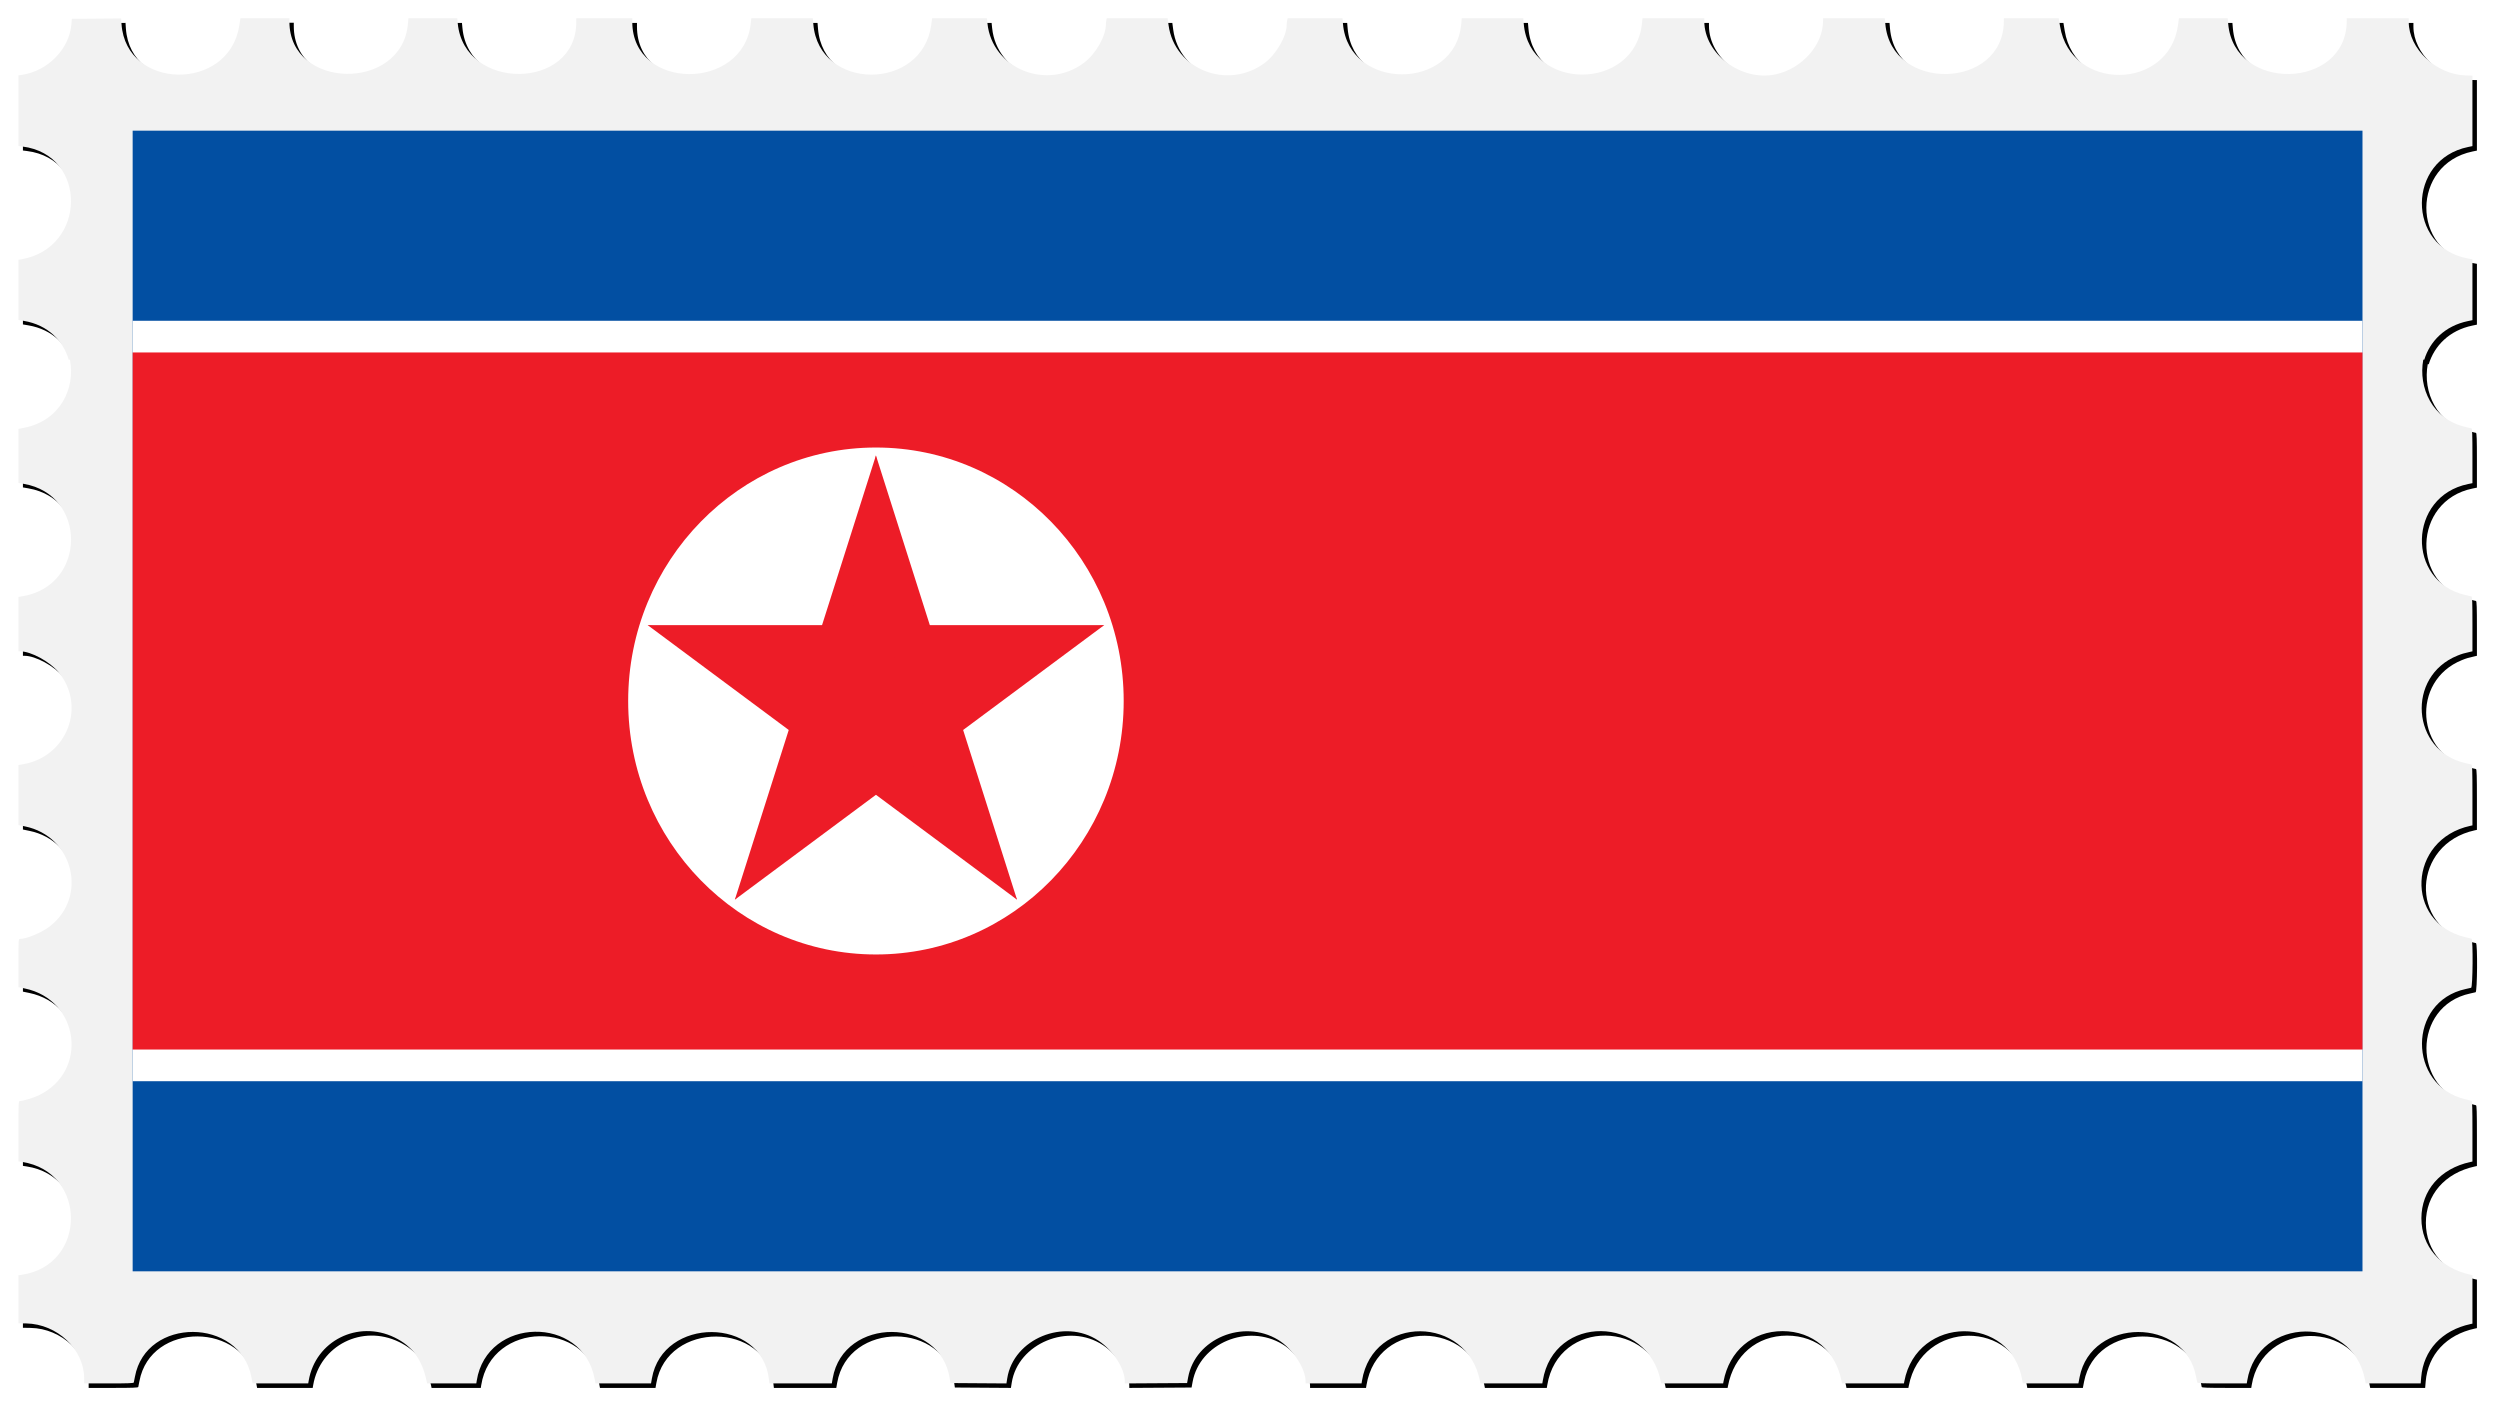
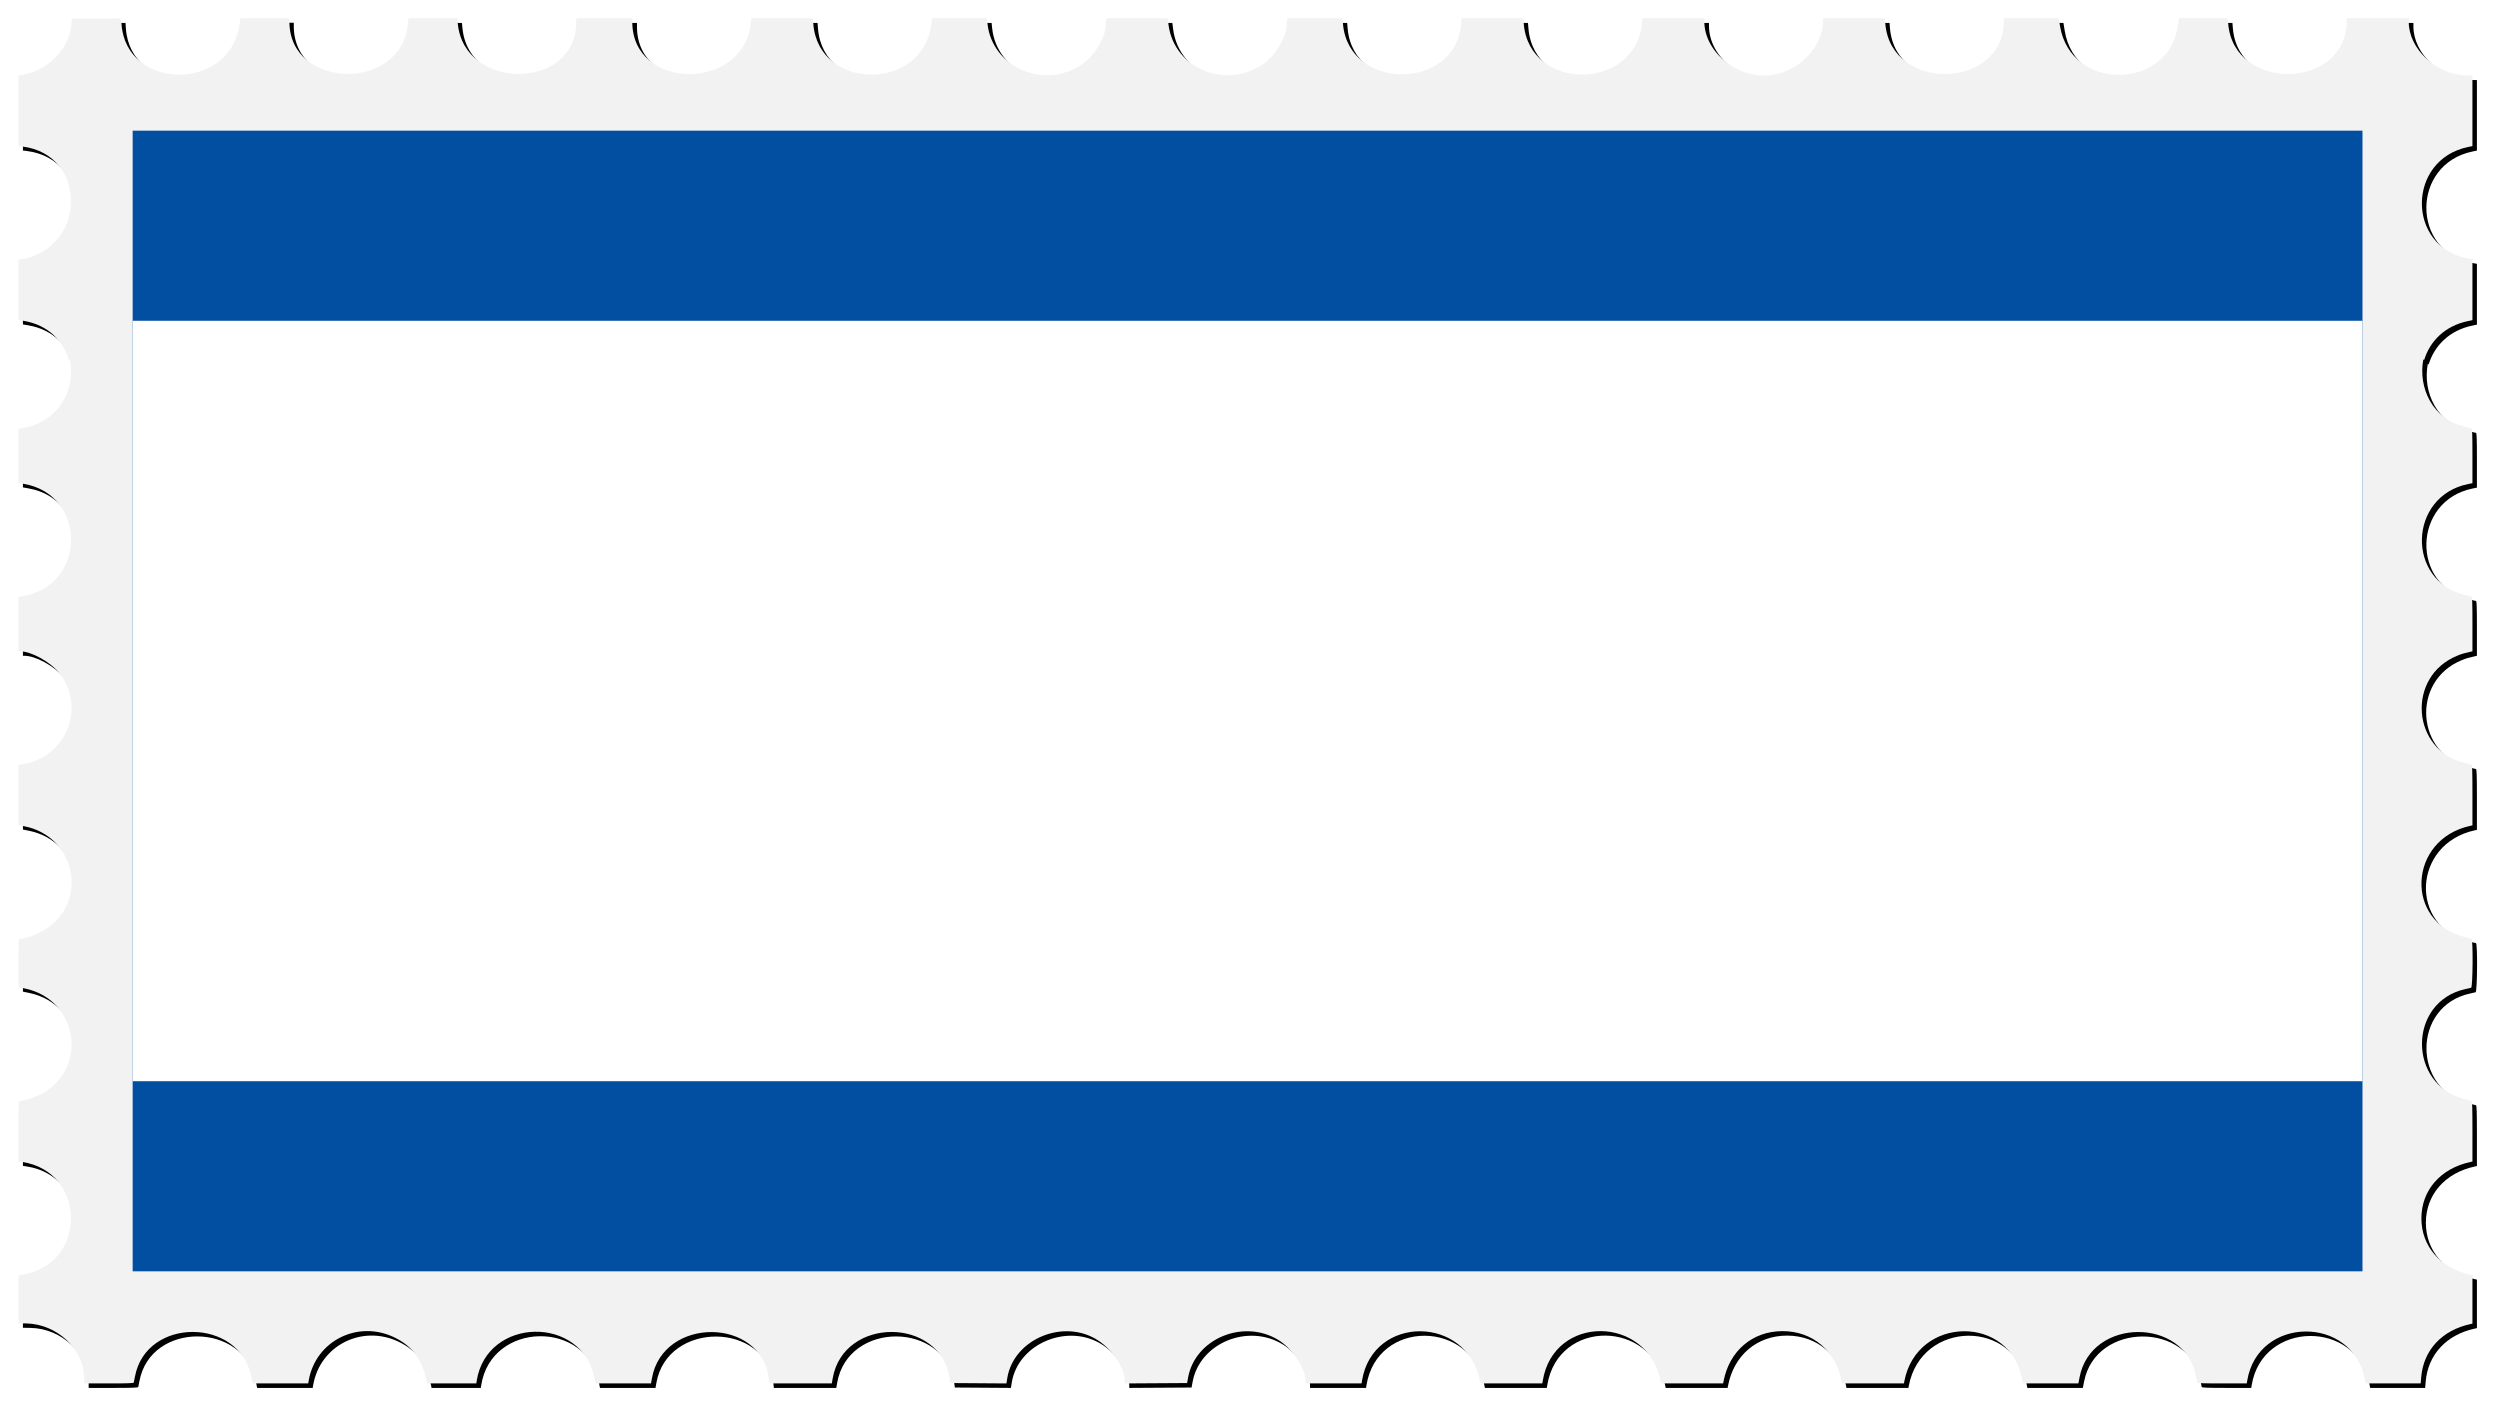
<svg xmlns="http://www.w3.org/2000/svg" xmlns:xlink="http://www.w3.org/1999/xlink" height="1888.6" viewBox="0 0 3346.565 1888.584" width="3346.6">
  <defs>
    <filter id="a" height="1.034" width="1.019" y="-.017" x="-.009" color-interpolation-filters="sRGB">
      <feGaussianBlur stdDeviation="12.781" />
    </filter>
  </defs>
  <path d="M168.39 30.675l-33.106.264-33.106.261-.625 7.5c-2.745 32.94-31.559 62.331-66.195 67.525l-4.68.704v94.54l5.305.665c87.639 10.95 86.353 135.92-1.555 151.01l-3.75.644v80.52l7.25 1.225c32.588 5.503 52.666 26.888 60.043 51.945h1.621c7.536 37.886-12.64 81.409-60.779 91.064l-8.134 1.63v72.309l7.125 1.222c84.85 14.55 84.23 135.48-.77 150.28l-6.355 1.108v72.792h2.31c14.445 0 39.573 13.657 51.363 27.916 37.423 45.258 11.534 112.93-47.107 123.15l-6.566 1.144v80.344l8.75 1.791c64.937 13.295 84.777 94.403 32.81 134.14-10.727 8.203-30.73 16.522-39.72 16.522-1.749 0-1.84 1.603-1.84 32.275v32.275l8.352 1.719c73.667 15.164 86 111.24 18.393 143.27-6.865 3.252-20.917 7.463-24.904 7.463-1.757 0-1.84 1.837-1.84 40.387v40.387l4.68.703c87.5 13.122 87.5 137.93 0 151.05l-4.68.703V1777.394l10.25.178c41.71.722 77.649 34.737 77.734 73.572l.015 6.75h33.031c25.576 0 33.108-.282 33.373-1.25.188-.688.883-4.175 1.543-7.75 14.816-80.196 140.34-79.771 155.91.527l1.643 8.467h74.408l.644-3.75c9.138-53.208 65.77-81.661 114.95-57.75 23.808 11.576 36.816 29.364 42.963 58.75l.575 2.75h65.872l.595-3.75c13.59-85.611 141.56-87.912 157.7-2.836l1.248 6.586h74.34l1.149-6.602c14.518-83.37 147.04-82.65 156.65.852l.662 5.75H1119.473l1.172-6.75c14.48-83.357 144.77-82.633 156.79.87l.773 5.38 37.514.262 37.512.261 1.077-6.828c8.336-52.942 76.344-80.993 122.17-50.393 19.714 13.163 35.197 37.11 35.197 54.438v2.781l41.693-.26 41.695-.261 1.367-7.5c9.456-51.83 73.815-78.703 120.53-50.328 19.182 11.652 36.719 38.186 36.719 55.559v2.77h74.91l.615-3.75c14.565-88.654 141.13-87.853 157.99 1l.521 2.75h82.872l.618-3.75c14.652-89.184 140.61-87.989 158.07 1.5l.437 2.25h82.926l.52-2.75c7.753-40.866 38.755-67.25 79.018-67.25 40.3 0 71.257 26.346 79.016 67.25l.521 2.75h82.926l.52-2.75c16.866-88.902 143.42-89.703 157.99-1l.615 3.75h74.41l1.643-8.467c15.548-80.17 141.31-80.595 155.92-.528.652 3.575 1.34 7.063 1.529 7.75.265.968 7.788 1.25 33.328 1.25h32.984l.617-3.75c14.221-86.557 140.47-88.16 157.48-2l1.137 5.75h73.57l.683-8.25c3.006-36.224 27.718-62.938 65.854-71.19l2.75-.596v-64.924l-2.75-.596c-40.097-8.679-65.588-38-65.588-75.443 0-37.472 25.461-66.756 65.588-75.441l2.75-.596v-40.512c0-31.573-.276-40.583-1.25-40.832-.688-.176-4.4-1.071-8.25-1.988-77.675-18.498-77.295-130.95.5-147.62 3.025-.648 6.287-1.396 7.25-1.66 2.265-.622 2.756-65.15.5-65.727-.688-.176-4.4-1.071-8.25-1.988-81.91-19.507-76.863-130.98 6.75-149.07l2.75-.596v-40.512c0-31.547-.277-40.595-1.25-40.881-.688-.202-4.4-1.082-8.25-1.957-72.239-16.42-79.512-116.12-10.5-143.92 5.883-2.37 8.377-3.11 17.25-5.108l2.75-.619v-36.512c0-28.347-.28-36.596-1.25-36.88-.688-.203-4.4-1.095-8.25-1.983-79.578-18.36-76.705-132.17 3.75-148.56l5.75-1.172V616.3c0-28.306-.28-36.543-1.25-36.828-.688-.202-4.374-1.091-8.193-1.976-44.63-10.345-63.242-52.943-56.359-90.004h1.324c7.5-24.307 27.131-45.231 58.728-51.738l5.75-1.184v-81.402l-6.504-1.234c-81.999-15.555-81.409-132.26.754-149.18l5.75-1.184-.01-47.18-.01-47.18-8.736-.217h-.01c-39.588-.994-76.234-35.338-76.234-71.443v-4.84h-83v3.543c0 92.315-150.89 95.886-158.68 3.756l-.615-7.299h-65.348l-1.176 8.832c-11.773 88.423-143.65 89.722-157.99 1.557l-1.69-10.385h-73.5v3.543c0 92.358-150.89 95.929-158.68 3.756l-.615-7.299h-82.708v3.543c0 32.139-28.277 63.994-63.5 71.533-45.882 9.82-95.5-27.203-95.5-71.26v-3.816H2204.946l-.684 6.75c-9.234 91.163-150.57 91.653-158.27.548l-.615-7.298h-82.414l-.625 7.384c-7.627 90.231-150.71 90.223-158.34-.01l-.623-7.375h-73.456l-.625 3.125c-.344 1.72-.625 4.336-.625 5.817 0 15.126-14.074 39.423-29.463 50.863-49.549 36.836-120.77 8.742-128.69-50.766l-1.205-9.04h-81.406l-.602 2.25c-.331 1.238-.61 3.796-.617 5.686-.064 16.181-13.528 39.8-29.508 51.768-50.063 37.492-122.91 7.613-129.09-52.953l-.69-6.75h-73.363l-1.176 8.83c-11.916 89.495-150.57 88.547-157.85-1.08l-.629-7.75h-82.428l-.648 6.33c-9.434 92.073-158.63 90.764-158.63-1.394v-4.94h-75v5.34c0 91.384-150.07 92.718-158.65 1.41l-.635-6.75H552.968l-.616 7.25c-8.17 91.024-159.08 88.464-159.08-2.953v-4.552H327.69l-1.632 10.299c-14.023 88.403-151.44 86.17-157.54-2.56l-.535-7.765z" filter="url(#a)" />
  <path d="M162.39 24.675l-33.106.264-33.105.261-.625 7.5c-2.745 32.94-31.56 62.331-66.195 67.525l-4.68.704v94.54l5.305.665c87.639 10.95 86.353 135.92-1.555 151.01l-3.75.644v80.52l7.25 1.225c32.588 5.503 52.666 26.888 60.043 51.945h1.621c7.536 37.886-12.64 81.409-60.779 91.064l-8.134 1.63v72.309l7.125 1.222c84.85 14.55 84.23 135.48-.77 150.28l-6.355 1.108v72.792h2.31c14.445 0 39.573 13.657 51.363 27.916 37.423 45.258 11.534 112.93-47.107 123.15l-6.566 1.144v80.344l8.75 1.791c64.937 13.295 84.777 94.403 32.81 134.14-10.727 8.203-30.73 16.522-39.72 16.522-1.749 0-1.84 1.603-1.84 32.275v32.275l8.352 1.719c73.667 15.164 86 111.24 18.393 143.27-6.865 3.252-20.917 7.463-24.904 7.463-1.757 0-1.84 1.837-1.84 40.387v40.387l4.68.703c87.5 13.122 87.5 137.93 0 151.05l-4.68.703V1771.394l10.25.178c41.71.722 77.649 34.737 77.734 73.572l.015 6.75h33.031c25.576 0 33.108-.282 33.373-1.25.188-.688.883-4.175 1.543-7.75 14.816-80.196 140.34-79.771 155.91.527l1.643 8.467h74.408l.644-3.75c9.138-53.208 65.77-81.661 114.95-57.75 23.808 11.576 36.816 29.364 42.963 58.75l.575 2.75h65.872l.595-3.75c13.59-85.611 141.56-87.912 157.7-2.836l1.248 6.586h74.34l1.149-6.602c14.518-83.37 147.04-82.65 156.65.852l.662 5.75H1113.474l1.172-6.75c14.48-83.357 144.77-82.633 156.79.87l.773 5.38 37.514.262 37.512.261 1.077-6.828c8.336-52.942 76.344-80.993 122.17-50.393 19.714 13.163 35.197 37.11 35.197 54.438v2.781l41.692-.26 41.695-.261 1.368-7.5c9.456-51.83 73.815-78.703 120.53-50.328 19.182 11.652 36.719 38.186 36.719 55.559v2.77h74.91l.615-3.75c14.565-88.654 141.13-87.853 157.99 1l.521 2.75h82.872l.618-3.75c14.652-89.184 140.61-87.989 158.07 1.5l.437 2.25h82.926l.52-2.75c7.753-40.866 38.755-67.25 79.018-67.25 40.3 0 71.257 26.346 79.016 67.25l.521 2.75h82.926l.52-2.75c16.866-88.902 143.42-89.703 157.99-1l.615 3.75h74.41l1.643-8.467c15.548-80.17 141.31-80.595 155.92-.528.652 3.575 1.34 7.063 1.529 7.75.265.968 7.788 1.25 33.328 1.25h32.984l.617-3.75c14.221-86.557 140.47-88.16 157.48-2l1.137 5.75h73.57l.683-8.25c3.006-36.224 27.718-62.938 65.854-71.19l2.75-.596v-64.924l-2.75-.596c-40.097-8.679-65.588-38-65.588-75.443 0-37.472 25.461-66.756 65.588-75.441l2.75-.596v-40.512c0-31.573-.276-40.583-1.25-40.832-.688-.176-4.4-1.071-8.25-1.988-77.675-18.498-77.295-130.95.5-147.62 3.025-.648 6.287-1.396 7.25-1.66 2.265-.622 2.756-65.15.5-65.727-.688-.176-4.4-1.071-8.25-1.988-81.91-19.507-76.863-130.98 6.75-149.07l2.75-.596v-40.512c0-31.547-.277-40.595-1.25-40.881-.688-.202-4.4-1.082-8.25-1.957-72.239-16.42-79.512-116.12-10.5-143.92 5.883-2.37 8.377-3.11 17.25-5.108l2.75-.619v-36.512c0-28.347-.28-36.596-1.25-36.88-.688-.203-4.4-1.095-8.25-1.983-79.578-18.36-76.705-132.17 3.75-148.56l5.75-1.172V610.3c0-28.306-.28-36.543-1.25-36.828-.688-.202-4.374-1.091-8.193-1.976-44.63-10.345-63.242-52.943-56.359-90.004h1.324c7.5-24.307 27.131-45.231 58.728-51.738l5.75-1.184v-81.402l-6.504-1.234c-81.999-15.555-81.409-132.26.754-149.18l5.75-1.184-.01-47.18-.01-47.18-8.736-.217h-.01c-39.9-1.25-76.5-35.594-76.5-71.7v-4.84h-83v3.543c0 92.315-150.89 95.886-158.68 3.756l-.615-7.299h-65.348l-1.176 8.832c-11.773 88.423-143.65 89.722-157.99 1.557l-1.69-10.385h-73.5V28c0 92.358-150.89 95.929-158.68 3.756l-.615-7.299h-82.708V28c0 32.139-28.277 63.994-63.5 71.533-45.882 9.82-95.5-27.203-95.5-71.26v-3.816H2198.681l-.684 6.75c-9.234 91.163-150.57 91.653-158.27.548l-.615-7.298h-82.414l-.625 7.384c-7.627 90.231-150.71 90.223-158.34-.01l-.623-7.375h-73.456l-.625 3.125c-.344 1.72-.625 4.336-.625 5.817 0 15.126-14.074 39.423-29.463 50.863-49.549 36.836-120.77 8.742-128.69-50.766l-1.205-9.04h-81.406l-.602 2.25c-.331 1.238-.61 3.796-.617 5.686-.064 16.181-13.528 39.8-29.508 51.768-50.063 37.492-122.91 7.613-129.09-52.953l-.69-6.75h-73.363l-1.176 8.83c-11.916 89.495-150.57 88.547-157.85-1.08l-.629-7.75h-82.428l-.648 6.33c-9.434 92.073-158.63 90.764-158.63-1.394v-4.94h-75v5.34c0 91.384-150.07 92.718-158.65 1.41l-.635-6.75H546.703l-.616 7.25c-7.77 91.28-158.68 88.72-158.68-2.697v-4.552H321.826l-1.632 10.299c-14.023 88.403-151.44 86.17-157.54-2.56l-.535-7.765z" fill="#f2f2f2" />
  <g transform="matrix(41.457 0 0 42.414 177.58 174.92)">
    <path fill="#024fa2" d="M0 0h72v36H0z" />
    <path fill="#fff" d="M0 6h72v24H0z" />
-     <path fill="#ed1c27" d="M0 7h72v22H0z" />
    <circle cy="18" cx="24" r="8" fill="#fff" />
    <g fill="#ed1c27" transform="matrix(7.75 0 0 7.75 24 18)">
      <g id="c">
-         <path id="b" transform="rotate(18 3.157 -.5)" d="M0 0v1h.5z" />
        <use xlink:href="#b" transform="scale(-1 1)" height="100%" width="100%" />
      </g>
      <use xlink:href="#c" transform="rotate(72.001)" height="100%" width="100%" />
      <use xlink:href="#c" transform="rotate(-72.001)" height="100%" width="100%" />
      <use xlink:href="#c" transform="rotate(144)" height="100%" width="100%" />
      <use xlink:href="#c" transform="rotate(216)" height="100%" width="100%" />
    </g>
  </g>
</svg>